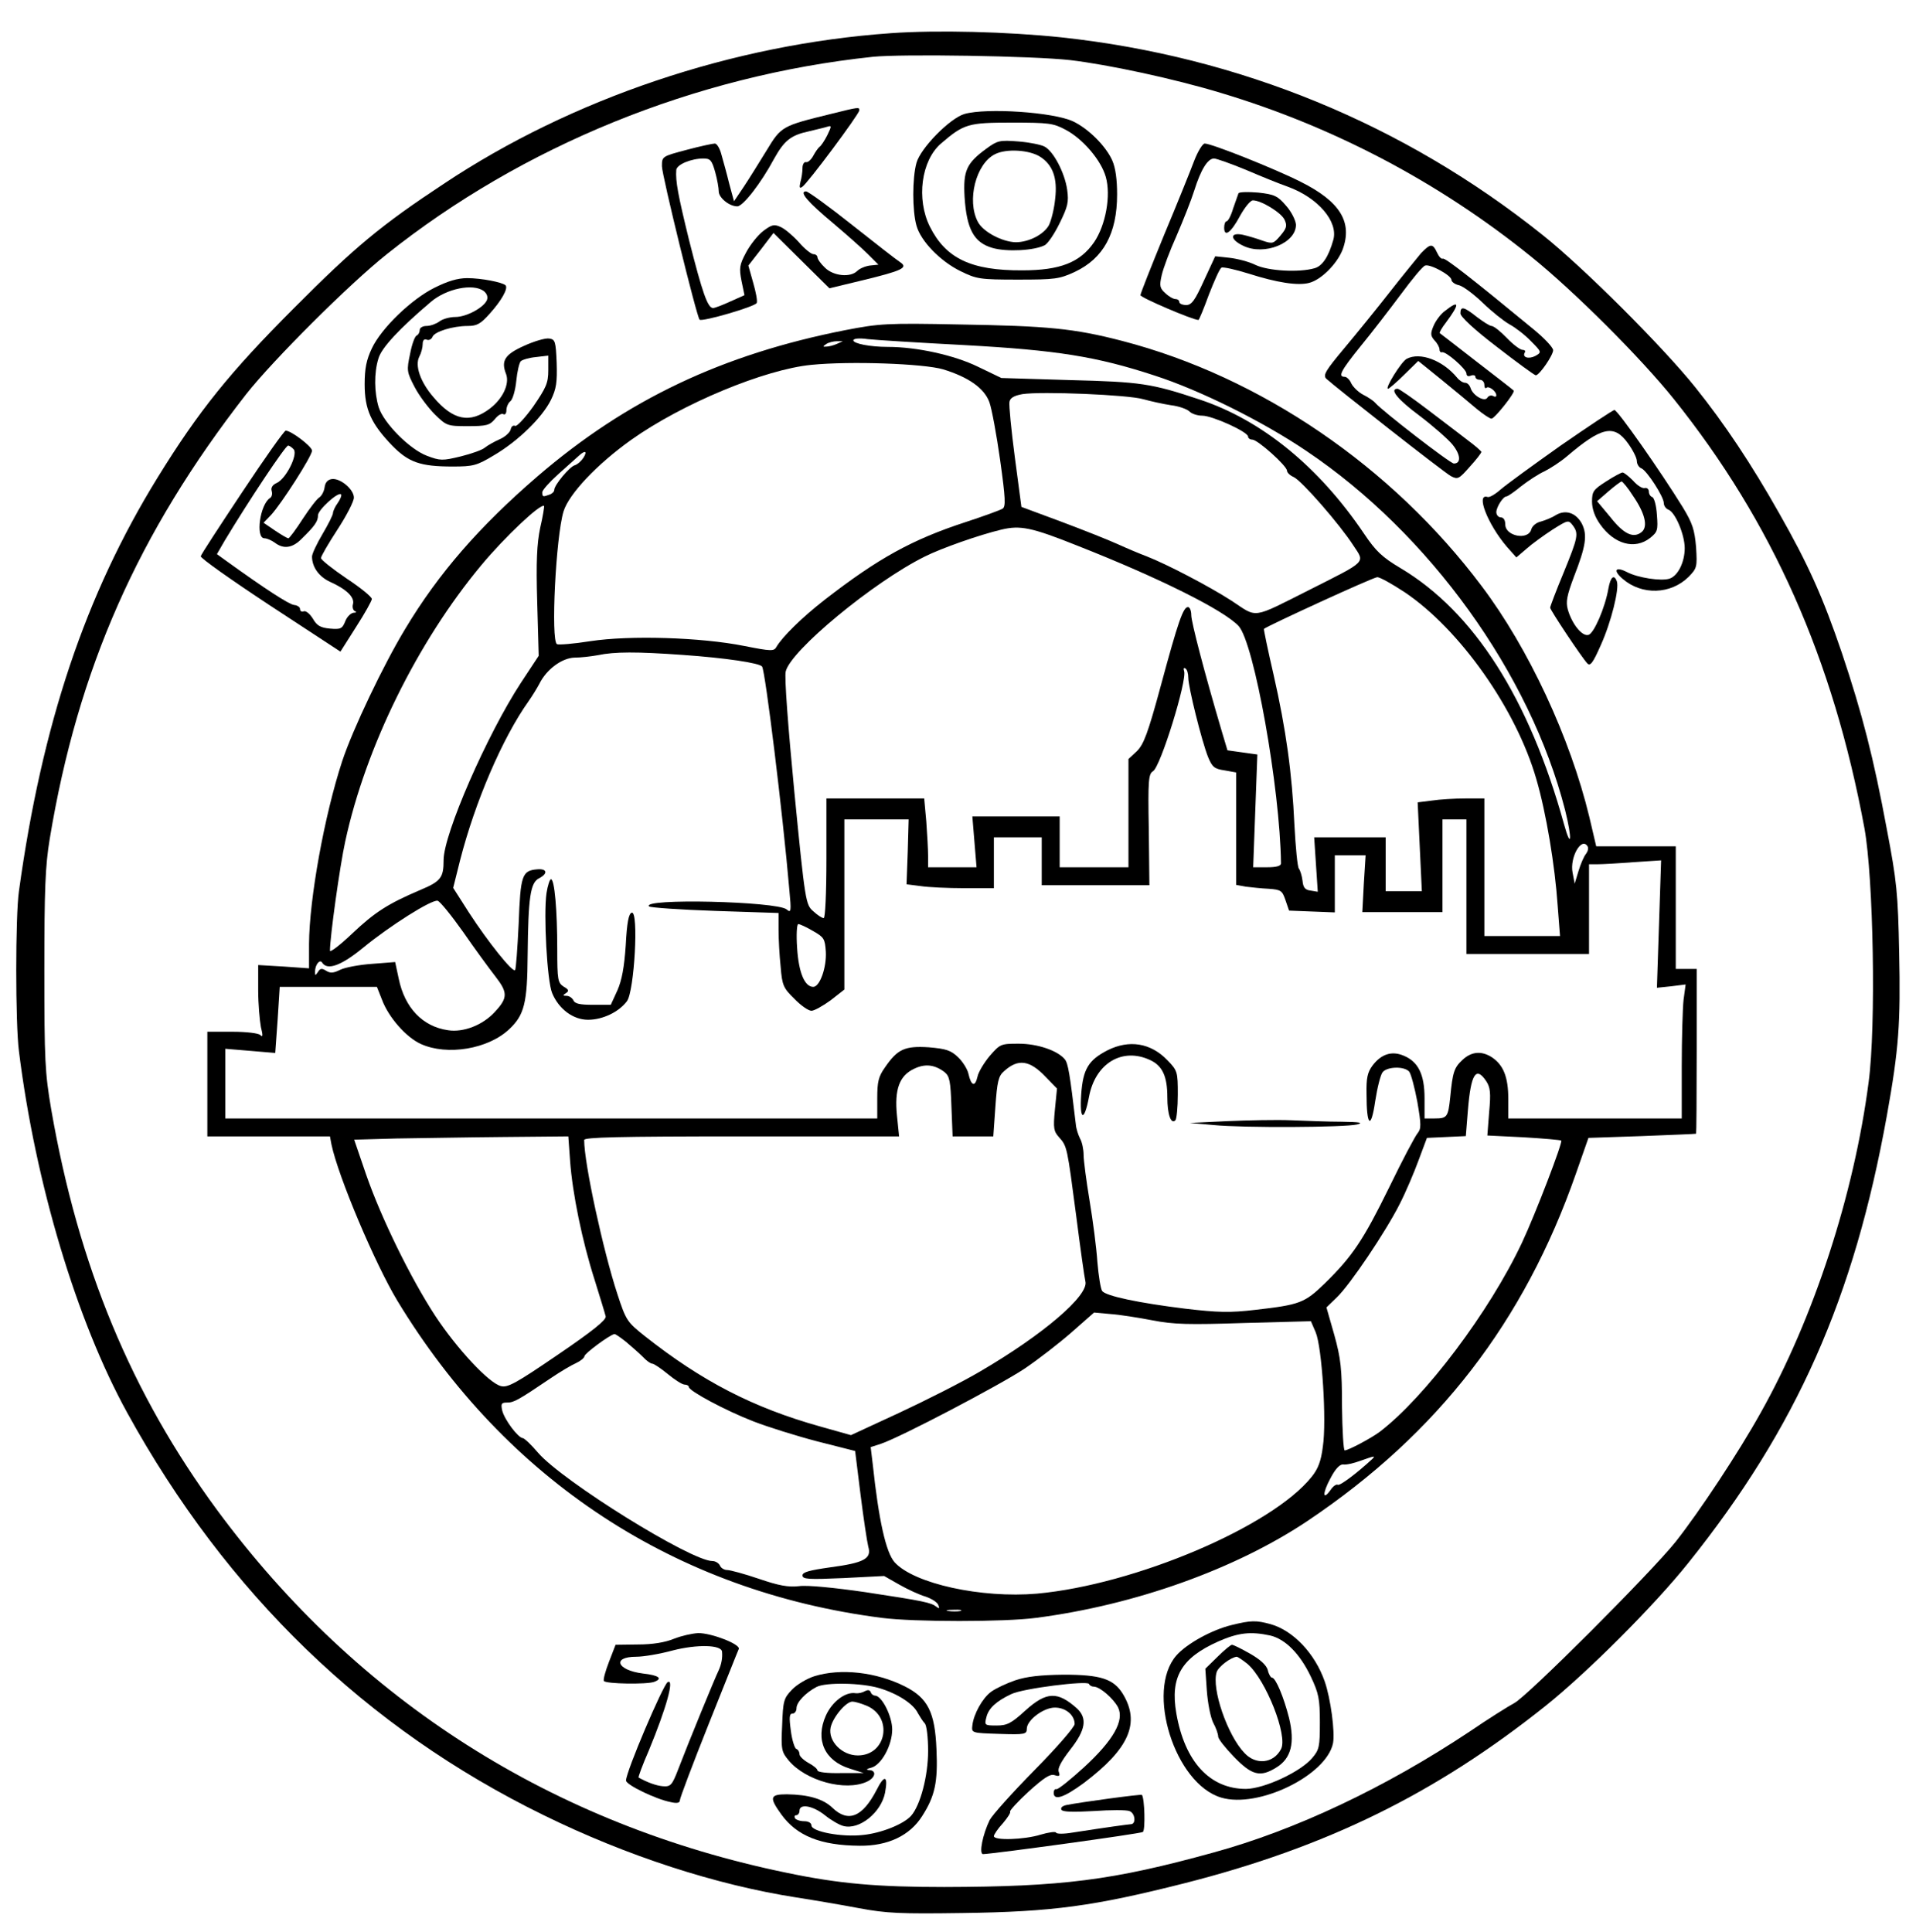
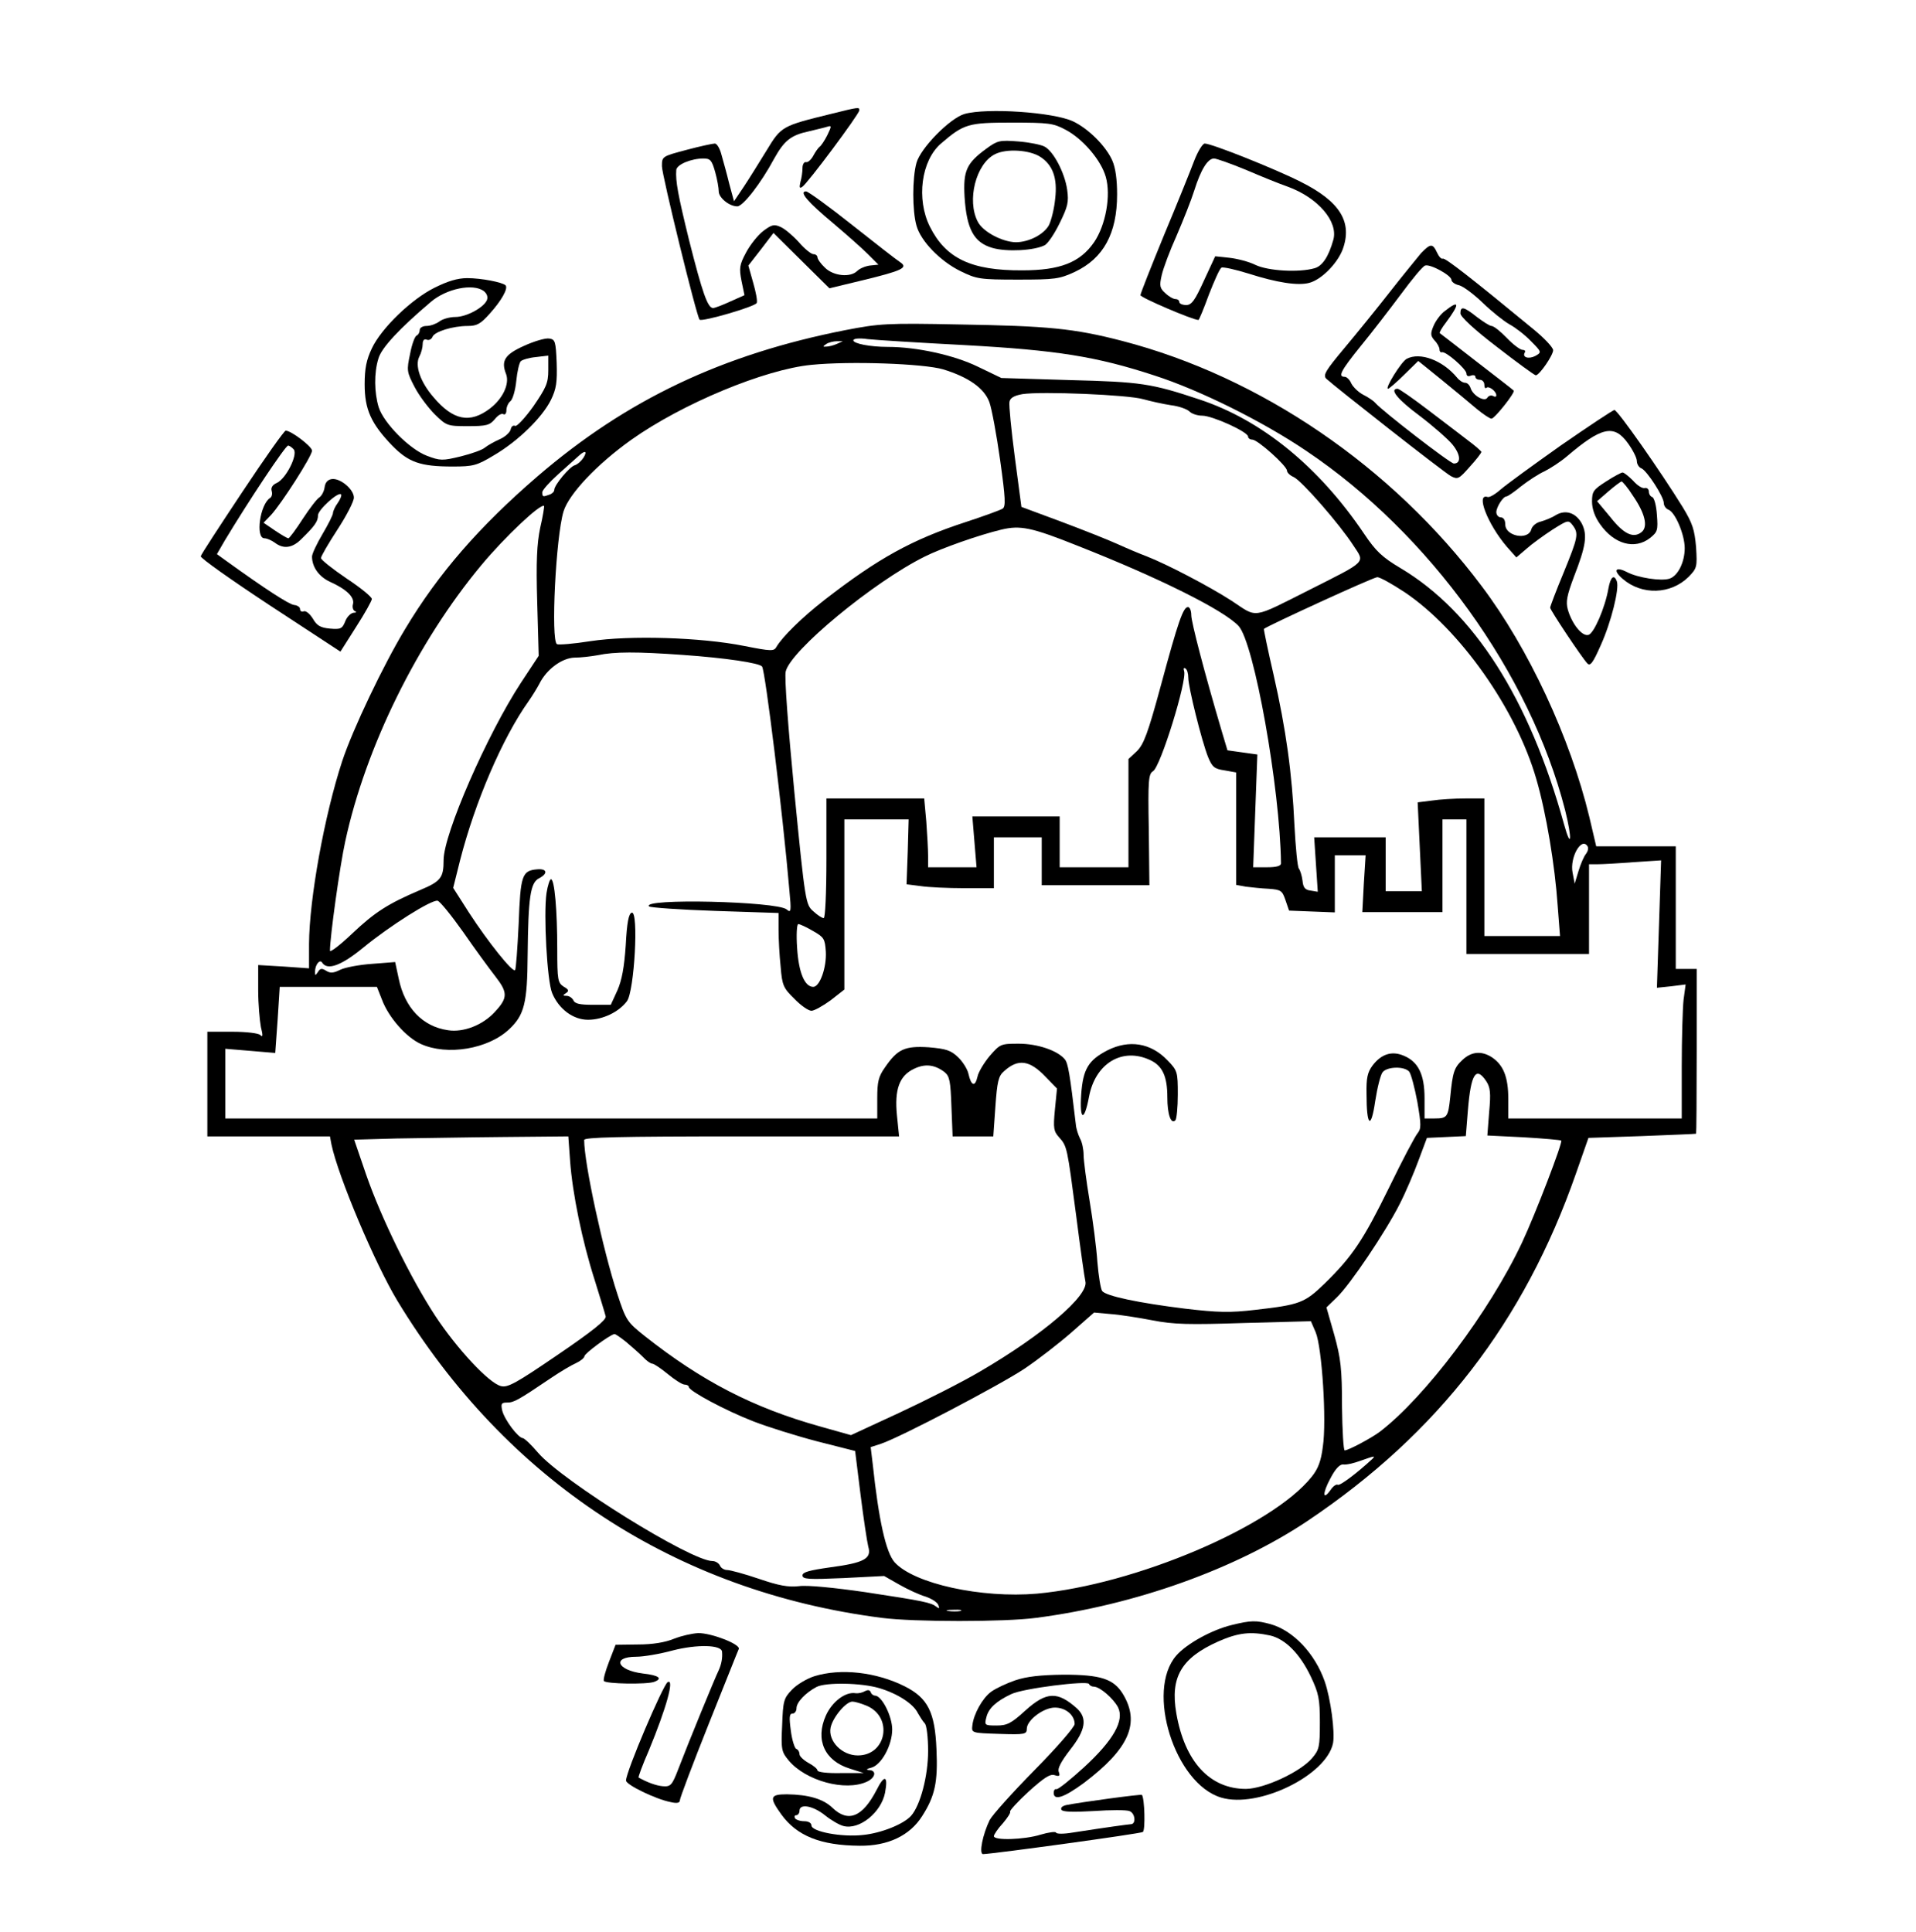
<svg xmlns="http://www.w3.org/2000/svg" version="1.0" width="480pt" height="484pt" viewBox="0 0 640 646" preserveAspectRatio="xMidYMid meet">
  <g transform="translate(0,646) scale(0.1,-0.1)" fill="#000000" stroke="none">
-     <path d="M2975 6349 c-527 -37 -1066 -218 -1495 -504 -209 -138 -297 -211 -500 -415 -214 -214 -319 -344 -457 -568 -241 -391 -386 -824 -463 -1382 -12 -83 -12 -443 0 -535 55 -442 193 -902 362 -1209 333 -605 800 -1056 1393 -1346 277 -136 576 -233 845 -275 58 -9 152 -25 210 -36 91 -17 137 -19 345 -16 302 4 439 23 740 99 477 121 842 300 1210 594 140 112 365 337 478 479 361 451 553 884 663 1495 40 223 46 307 41 545 -4 199 -8 238 -41 411 -45 242 -82 386 -151 592 -63 185 -112 295 -210 467 -92 163 -182 298 -279 419 -107 134 -374 401 -511 510 -464 371 -1015 597 -1609 661 -181 19 -416 25 -571 14z m600 -90 c127 -15 347 -62 505 -110 374 -112 728 -298 1035 -546 142 -114 367 -338 479 -478 329 -411 532 -868 637 -1435 30 -165 39 -661 14 -848 -49 -377 -184 -791 -361 -1106 -74 -133 -205 -331 -284 -431 -82 -103 -497 -518 -540 -540 -19 -10 -86 -52 -149 -95 -281 -187 -583 -330 -858 -405 -337 -93 -505 -114 -899 -115 -224 0 -351 11 -524 47 -785 161 -1436 575 -1907 1213 -287 390 -464 816 -555 1340 -21 123 -23 164 -23 465 0 272 3 349 18 440 94 568 295 1023 657 1487 89 113 342 366 470 468 454 362 1030 597 1625 660 97 10 535 3 660 -11z" />
    <path d="M2775 6079 c-163 -40 -166 -41 -215 -122 -24 -39 -58 -94 -76 -121 l-33 -49 -16 59 c-8 33 -20 76 -26 97 -5 20 -15 37 -22 37 -7 0 -49 -9 -94 -21 -83 -22 -83 -22 -83 -55 0 -29 116 -503 126 -513 8 -8 187 44 191 56 3 6 -3 37 -12 68 l-16 57 42 54 42 55 93 -92 94 -93 112 27 c132 32 152 42 125 60 -11 7 -83 63 -160 124 -78 62 -148 113 -155 113 -25 0 6 -36 90 -106 45 -38 98 -85 117 -104 l35 -35 -29 -3 c-15 -2 -34 -10 -42 -18 -23 -23 -80 -17 -108 11 -14 13 -25 29 -25 35 0 5 -6 10 -13 10 -8 0 -30 18 -49 40 -20 22 -47 45 -61 51 -22 10 -30 8 -59 -14 -18 -14 -44 -47 -57 -72 -22 -41 -23 -52 -15 -94 l10 -48 -47 -21 c-26 -12 -52 -22 -58 -22 -18 0 -36 52 -80 226 -37 151 -46 198 -43 236 2 18 50 38 91 38 23 0 28 -6 39 -45 7 -25 12 -54 12 -65 0 -21 35 -50 62 -50 19 0 79 77 123 159 34 61 56 79 117 92 24 6 51 12 60 15 16 5 16 3 1 -28 -9 -18 -21 -36 -26 -39 -5 -4 -14 -17 -21 -30 -7 -13 -18 -23 -24 -21 -7 1 -12 -8 -12 -20 0 -13 -3 -34 -7 -47 -4 -18 -3 -22 6 -16 17 10 191 244 191 256 0 11 1 12 -95 -12z" />
    <path d="M3222 6079 c-49 -14 -148 -115 -161 -164 -14 -51 -14 -159 0 -209 14 -52 80 -120 148 -153 53 -26 64 -28 191 -28 125 0 139 2 191 26 95 45 141 128 141 259 0 48 -5 88 -16 113 -21 48 -80 107 -131 131 -65 31 -289 46 -363 25z m338 -53 c57 -30 118 -101 134 -157 18 -62 0 -162 -39 -219 -47 -68 -114 -94 -240 -94 -171 -1 -256 40 -309 146 -46 92 -29 221 37 278 77 66 91 70 237 70 124 0 139 -2 180 -24z" />
    <path d="M3295 5963 c-67 -49 -78 -74 -73 -162 7 -107 31 -152 93 -170 48 -14 140 -9 175 9 11 6 33 39 50 74 27 55 31 70 25 112 -8 56 -46 129 -76 144 -11 6 -50 14 -87 17 -63 5 -70 3 -107 -24z m181 -28 c41 -27 57 -71 49 -139 -3 -33 -13 -73 -21 -89 -17 -31 -67 -57 -111 -57 -45 1 -110 35 -127 69 -37 71 -6 193 57 225 38 20 117 15 153 -9z" />
    <path d="M3990 5923 c-12 -32 -57 -144 -101 -249 -43 -105 -79 -196 -79 -201 0 -8 175 -83 194 -83 2 0 18 38 35 85 18 46 36 87 42 90 5 3 46 -6 91 -20 94 -30 164 -41 202 -31 40 10 93 63 112 111 34 92 -8 161 -140 227 -87 44 -298 128 -321 128 -7 0 -23 -26 -35 -57z m173 -31 c51 -22 113 -47 139 -56 102 -37 170 -117 153 -178 -16 -57 -37 -88 -63 -95 -52 -15 -155 -9 -197 11 -22 11 -61 21 -88 24 l-47 5 -38 -82 c-30 -66 -41 -81 -59 -81 -13 0 -23 5 -23 10 0 6 -6 10 -13 10 -7 0 -23 9 -34 20 -18 16 -20 24 -12 59 5 23 27 82 50 133 22 51 49 119 59 151 22 70 45 107 66 107 8 0 56 -17 107 -38z" />
-     <path d="M4138 5814 c-2 -5 -10 -28 -18 -51 -7 -24 -17 -43 -22 -43 -4 0 -8 -9 -8 -21 0 -34 23 -17 53 39 16 29 35 52 43 52 28 0 95 -41 106 -65 9 -20 7 -28 -14 -53 -23 -27 -26 -28 -59 -17 -19 7 -49 16 -67 20 -44 9 -43 -16 2 -37 70 -34 177 9 176 71 -1 14 -15 43 -33 63 -28 33 -39 38 -93 44 -34 3 -63 2 -66 -2z" />
    <path d="M4748 5613 c-13 -16 -60 -73 -103 -128 -43 -55 -112 -140 -153 -189 -62 -74 -72 -90 -61 -102 29 -27 393 -313 417 -326 23 -12 27 -10 63 31 22 24 39 46 39 50 -1 3 -20 20 -43 37 -23 18 -84 64 -135 103 -51 39 -97 71 -102 71 -29 0 0 -36 73 -90 45 -34 95 -78 110 -96 28 -34 30 -64 5 -64 -12 0 -240 176 -263 203 -6 7 -24 19 -40 27 -17 9 -34 26 -40 38 -5 12 -15 22 -22 22 -23 0 -14 19 53 102 37 45 97 123 135 174 37 50 73 94 81 96 17 6 88 -33 88 -48 0 -6 11 -15 26 -18 14 -4 49 -30 79 -59 30 -29 69 -60 88 -71 19 -10 52 -35 72 -56 37 -37 37 -38 16 -50 -23 -12 -45 -5 -36 11 4 5 0 9 -7 9 -8 0 -32 18 -53 40 -21 22 -44 40 -51 40 -6 0 -28 14 -49 30 -44 35 -55 37 -55 12 0 -11 46 -54 122 -112 67 -52 126 -95 130 -95 12 0 58 67 58 84 0 9 -30 41 -67 71 -205 169 -296 240 -302 235 -5 -2 -13 7 -19 20 -15 32 -22 31 -54 -2z" />
    <path d="M1450 5498 c-77 -38 -178 -135 -210 -203 -18 -38 -24 -67 -24 -120 0 -84 21 -131 92 -205 55 -56 94 -70 202 -70 69 0 81 3 139 38 80 47 161 126 190 185 18 37 21 59 19 124 -3 72 -5 78 -25 81 -13 2 -50 -9 -83 -24 -65 -29 -79 -50 -61 -95 12 -33 -11 -82 -54 -115 -67 -51 -123 -40 -189 38 -44 51 -63 106 -47 136 6 11 11 30 11 41 0 13 5 19 14 15 7 -3 16 2 19 10 7 17 67 36 118 36 30 0 43 7 73 41 39 43 63 85 53 95 -10 10 -81 24 -128 24 -32 0 -65 -10 -109 -32z m164 -11 c10 -8 15 -19 11 -30 -10 -25 -68 -57 -106 -57 -19 0 -43 -7 -53 -15 -11 -8 -30 -15 -43 -15 -13 0 -23 -6 -23 -14 0 -8 -5 -16 -10 -18 -6 -2 -16 -29 -22 -61 -12 -56 -11 -61 15 -111 15 -29 46 -70 68 -92 39 -38 42 -39 110 -39 62 0 73 3 90 23 10 13 23 21 29 17 5 -3 10 2 10 13 0 11 6 25 14 31 7 6 16 36 19 67 3 31 10 61 15 66 5 5 28 12 51 14 l41 5 0 -49 c0 -43 -7 -58 -50 -121 -28 -39 -56 -69 -61 -65 -6 3 -13 -2 -15 -13 -3 -10 -20 -25 -37 -32 -18 -8 -39 -20 -48 -27 -8 -8 -45 -21 -81 -30 -62 -15 -69 -15 -114 2 -58 22 -144 109 -161 162 -15 49 -16 115 -1 163 10 36 71 101 176 190 52 44 140 62 176 36z" />
    <path d="M4828 5420 c-14 -10 -31 -33 -38 -50 -11 -26 -10 -33 4 -49 9 -9 16 -23 16 -29 0 -7 3 -11 8 -10 12 5 82 -56 82 -71 0 -8 6 -11 15 -7 8 3 15 1 15 -4 0 -6 7 -10 15 -10 8 0 15 -7 15 -17 0 -9 3 -13 7 -10 7 8 33 -11 33 -25 0 -5 -5 -6 -11 -2 -6 3 -15 1 -19 -6 -9 -15 -48 7 -56 32 -3 10 -11 18 -18 18 -8 0 -20 8 -27 17 -48 58 -124 87 -169 63 -18 -10 -74 -100 -62 -100 3 0 28 21 54 47 l47 46 78 -63 c43 -35 96 -79 117 -97 22 -18 44 -33 50 -33 11 1 81 89 74 94 -1 2 -57 45 -123 96 -66 51 -122 95 -124 96 -2 2 7 18 21 36 47 63 45 77 -4 38z" />
    <path d="M2823 5356 c-411 -81 -730 -232 -1028 -488 -195 -168 -332 -325 -444 -512 -72 -119 -175 -335 -210 -441 -60 -183 -110 -461 -111 -611 l0 -82 -85 6 -85 5 0 -84 c0 -46 5 -101 9 -123 7 -28 7 -36 -2 -27 -6 6 -46 11 -94 11 l-83 0 0 -175 0 -175 205 0 205 0 5 -27 c23 -109 146 -399 220 -522 364 -601 931 -973 1620 -1061 107 -14 412 -14 516 0 332 43 669 164 909 325 435 292 723 665 896 1160 l42 120 178 6 c99 4 180 7 182 8 1 0 2 125 2 276 l0 275 -35 0 -35 0 0 205 0 205 -133 0 -133 0 -23 98 c-64 265 -203 564 -360 772 -300 400 -740 700 -1202 820 -162 42 -249 50 -544 55 -244 5 -268 3 -382 -19z m399 -50 c309 -17 441 -38 636 -102 149 -48 361 -153 507 -252 411 -276 748 -744 865 -1201 24 -96 21 -136 -4 -46 -116 419 -301 709 -546 855 -62 37 -83 57 -122 115 -151 224 -342 380 -550 449 -162 54 -197 59 -433 65 l-230 7 -79 38 c-78 38 -203 66 -301 66 -59 0 -115 11 -115 22 0 6 20 8 48 4 26 -3 172 -12 324 -20z m-427 4 c-11 -5 -27 -9 -35 -9 -13 -1 -13 0 0 9 8 5 24 9 35 9 l20 0 -20 -9z m355 -85 c85 -26 138 -63 155 -110 8 -22 24 -109 36 -194 18 -129 19 -155 8 -162 -8 -5 -63 -25 -124 -45 -178 -58 -292 -121 -470 -259 -77 -60 -142 -124 -162 -158 -8 -15 -17 -15 -108 3 -145 29 -383 36 -514 16 -57 -9 -107 -13 -112 -10 -21 12 -4 358 22 444 18 58 111 157 226 239 170 121 447 236 603 251 131 13 375 4 440 -15z m670 -100 c25 -7 66 -16 92 -20 26 -3 54 -13 62 -21 8 -8 27 -14 43 -14 33 0 153 -54 153 -70 0 -5 6 -10 14 -10 18 0 116 -88 116 -104 0 -6 10 -16 22 -21 27 -12 155 -159 200 -229 39 -59 48 -50 -146 -148 -197 -99 -173 -95 -261 -37 -76 49 -218 123 -285 149 -19 7 -62 25 -95 40 -33 15 -119 49 -191 76 l-132 49 -22 166 c-12 91 -20 174 -18 185 2 13 15 21 43 26 63 10 355 -2 405 -17z m-1872 -195 c-7 -11 -20 -23 -30 -26 -17 -5 -68 -66 -68 -82 0 -6 -7 -13 -16 -16 -22 -8 -24 -8 -24 8 0 7 24 34 53 60 28 25 59 53 67 60 22 21 32 19 18 -4z m-145 -235 c-11 -53 -14 -112 -10 -249 l5 -179 -60 -91 c-113 -173 -258 -505 -258 -592 0 -59 -9 -71 -78 -100 -108 -46 -152 -74 -229 -147 -40 -38 -73 -63 -73 -56 0 46 33 283 51 365 68 315 241 667 455 924 79 95 199 208 210 198 1 -2 -4 -35 -13 -73z m1797 -60 c274 -108 488 -215 538 -268 52 -55 139 -543 142 -794 0 -9 -16 -13 -46 -13 l-47 0 7 189 7 188 -50 7 -50 7 -20 67 c-57 193 -101 362 -101 385 0 15 -5 27 -11 27 -16 0 -33 -49 -90 -260 -44 -163 -58 -199 -81 -222 l-28 -26 0 -181 0 -181 -115 0 -115 0 0 85 0 85 -146 0 -146 0 7 -85 7 -85 -81 0 -81 0 0 38 c0 22 -3 73 -6 115 l-7 77 -163 0 -164 0 0 -200 c0 -119 -4 -200 -9 -200 -6 0 -21 10 -35 23 -25 22 -27 29 -63 397 -21 218 -34 388 -29 405 17 70 292 298 465 384 56 28 181 72 256 90 63 15 100 8 255 -54z m1093 -155 c185 -124 374 -392 441 -626 33 -113 62 -289 71 -421 l8 -103 -127 0 -126 0 0 230 0 230 -64 0 c-35 0 -85 -3 -111 -7 l-48 -6 7 -149 7 -148 -60 0 -61 0 0 90 0 90 -119 0 -120 0 6 -91 6 -91 -24 4 c-18 2 -25 10 -27 33 -2 17 -8 35 -12 40 -5 6 -11 71 -15 145 -8 175 -28 320 -70 505 -19 82 -33 150 -32 152 11 10 366 173 379 173 9 0 50 -23 91 -50z m-2413 -210 c142 -10 257 -27 265 -39 11 -18 69 -490 91 -746 7 -73 6 -79 -9 -66 -33 27 -488 38 -460 10 4 -4 104 -11 221 -15 l212 -7 0 -56 c0 -31 3 -87 7 -124 5 -62 9 -71 46 -107 21 -22 47 -40 57 -40 9 0 38 16 64 35 l46 36 0 284 0 285 108 0 107 0 -3 -108 -4 -109 47 -6 c26 -4 92 -7 146 -7 l99 0 0 85 0 85 80 0 80 0 0 -80 0 -80 180 0 180 0 -2 186 c-3 164 -1 186 14 195 25 14 115 305 104 335 -3 9 -1 12 4 9 6 -3 10 -17 10 -31 0 -32 45 -212 66 -265 14 -34 21 -40 55 -45 l39 -7 0 -188 0 -188 33 -6 c17 -2 52 -6 76 -7 41 -3 45 -6 56 -38 l12 -35 76 -3 77 -3 0 96 0 95 51 0 52 0 -6 -95 -5 -95 134 0 134 0 0 155 0 155 40 0 40 0 0 -225 0 -225 205 0 205 0 0 150 0 150 28 0 c16 0 70 3 121 7 l92 6 -7 -213 -7 -213 48 5 48 6 -7 -52 c-3 -28 -6 -129 -6 -223 l0 -173 -290 0 -290 0 0 65 c0 73 -16 113 -54 139 -35 23 -69 20 -99 -8 -28 -26 -33 -41 -41 -124 -7 -67 -10 -72 -52 -72 l-34 0 0 68 c0 79 -21 122 -70 142 -40 17 -75 5 -104 -33 -17 -23 -21 -42 -20 -95 0 -109 15 -121 29 -24 7 45 18 89 25 97 16 19 74 20 89 1 6 -8 18 -53 27 -101 13 -76 13 -89 1 -104 -8 -9 -51 -90 -95 -181 -87 -177 -123 -231 -216 -322 -67 -65 -83 -71 -232 -88 -85 -10 -124 -9 -235 4 -154 19 -264 42 -277 59 -5 7 -12 50 -16 97 -3 47 -15 139 -26 205 -11 66 -20 135 -20 153 0 18 -5 43 -12 55 -6 12 -13 33 -14 47 -20 170 -26 205 -37 218 -24 29 -91 52 -154 52 -60 0 -62 -1 -97 -41 -19 -23 -38 -54 -41 -70 -8 -35 -21 -30 -30 10 -3 15 -19 41 -35 56 -24 23 -40 28 -98 33 -80 5 -104 -6 -146 -67 -22 -31 -26 -48 -26 -104 l0 -67 -1090 0 -1090 0 0 116 0 117 84 -7 83 -7 8 111 7 110 162 0 163 0 17 -43 c22 -59 81 -126 130 -148 88 -40 226 -17 296 50 50 47 60 88 61 246 2 195 9 243 38 258 31 16 27 33 -6 30 -51 -4 -56 -20 -62 -182 -4 -82 -9 -152 -12 -155 -8 -9 -91 95 -154 192 l-53 83 23 92 c50 195 141 408 229 532 12 17 28 43 36 58 24 49 76 87 118 88 20 0 55 4 77 8 57 12 130 12 285 1z m3025 -640 c4 -6 1 -17 -5 -25 -7 -8 -18 -34 -25 -57 l-13 -43 -7 37 c-10 51 30 121 50 88z m-3760 -286 c38 -55 87 -122 108 -149 42 -54 42 -72 -2 -119 -40 -44 -105 -69 -156 -61 -85 12 -145 75 -165 172 l-12 56 -77 -6 c-43 -3 -91 -12 -107 -20 -22 -11 -33 -12 -47 -3 -14 9 -20 8 -27 -4 -9 -13 -10 -13 -10 0 0 24 16 44 24 31 17 -27 64 -10 137 50 89 73 228 161 249 157 8 -2 46 -49 85 -104z m1170 3 c37 -21 40 -26 43 -69 3 -53 -20 -118 -42 -118 -29 0 -49 49 -54 131 -3 43 -1 79 4 79 5 0 27 -10 49 -23z m778 -488 l38 -39 -7 -71 c-6 -62 -4 -72 14 -92 27 -30 27 -33 57 -261 14 -110 28 -209 31 -221 12 -47 -143 -179 -352 -301 -61 -36 -184 -98 -272 -139 l-160 -74 -103 29 c-225 63 -396 152 -586 302 -59 47 -63 52 -92 141 -47 143 -111 436 -111 515 0 9 112 12 526 12 l527 0 -7 69 c-9 88 8 134 57 157 37 18 69 14 102 -11 17 -14 20 -30 23 -115 l4 -100 68 0 68 0 7 99 c6 84 10 103 29 119 47 43 86 37 139 -19z m1473 -14 c14 -21 16 -40 10 -104 l-6 -78 122 -6 c67 -4 123 -9 125 -11 6 -5 -86 -245 -131 -341 -108 -230 -324 -517 -476 -633 -28 -21 -105 -62 -117 -62 -4 0 -8 66 -9 148 0 125 -4 160 -26 239 l-26 91 35 34 c44 42 163 219 210 312 20 39 48 105 63 146 l28 75 65 3 65 3 7 87 c10 121 27 148 61 97z m-3063 -268 c8 -108 40 -266 82 -397 18 -58 35 -113 37 -122 2 -12 -44 -49 -160 -128 -139 -95 -168 -111 -190 -105 -40 9 -149 127 -220 235 -83 127 -181 328 -231 472 l-40 117 142 4 c78 1 239 4 358 5 l216 2 6 -83z m1947 -532 c71 -14 122 -15 307 -9 l223 6 16 -37 c21 -50 37 -296 24 -382 -6 -49 -16 -75 -38 -102 -133 -166 -590 -360 -918 -390 -185 -16 -411 33 -476 105 -29 33 -53 140 -73 327 l-7 58 34 11 c64 21 399 197 480 251 46 31 117 86 158 122 l75 66 55 -5 c30 -2 93 -12 140 -21z m-1760 -72 c19 -16 44 -38 56 -50 12 -13 26 -23 32 -23 5 0 29 -16 52 -35 23 -19 48 -35 56 -35 8 0 14 -4 14 -8 0 -13 123 -79 216 -115 49 -19 145 -49 214 -67 l126 -32 18 -145 c10 -80 22 -159 26 -175 12 -40 -14 -54 -127 -69 -70 -10 -93 -16 -93 -27 0 -13 20 -14 136 -9 l137 7 51 -29 c28 -16 67 -34 88 -40 20 -7 39 -19 42 -28 5 -12 3 -13 -6 -6 -18 14 -40 19 -238 49 -104 15 -194 24 -222 20 -36 -4 -68 2 -135 25 -47 16 -95 29 -105 29 -10 0 -21 7 -24 15 -4 8 -15 15 -25 15 -72 0 -501 267 -583 362 -22 26 -45 48 -51 49 -16 1 -61 61 -69 92 -5 23 -3 27 16 27 23 0 36 7 147 82 31 21 68 43 84 50 15 7 27 17 28 23 0 9 84 71 100 74 3 1 20 -11 39 -26z m2495 -392 c-52 -48 -108 -90 -115 -86 -5 3 -16 -5 -24 -17 -27 -38 -28 -12 -1 38 17 33 32 48 43 47 9 -2 35 4 57 12 48 17 52 18 40 6z m-1377 -508 c-10 -2 -28 -2 -40 0 -13 2 -5 4 17 4 22 1 32 -1 23 -4z" />
    <path d="M1824 3473 c-10 -71 2 -294 19 -334 22 -53 70 -89 120 -89 49 0 103 26 130 62 25 33 40 304 16 296 -10 -3 -16 -32 -20 -109 -5 -74 -13 -117 -28 -151 l-22 -48 -60 0 c-44 0 -61 4 -65 15 -4 8 -14 15 -23 15 -13 0 -13 2 -2 9 11 7 10 12 -8 22 -19 13 -21 22 -21 125 0 129 -9 234 -21 234 -4 0 -11 -21 -15 -47z" />
    <path d="M3700 2948 c-64 -33 -82 -63 -88 -147 -6 -88 10 -94 26 -9 21 113 112 167 205 123 41 -19 57 -55 57 -124 0 -57 12 -92 27 -77 4 4 8 43 8 86 0 76 -1 80 -35 115 -56 58 -128 69 -200 33z" />
-     <path d="M4100 2711 l-125 -6 79 -7 c100 -10 441 -8 481 2 22 6 8 8 -51 9 -44 0 -121 3 -170 5 -49 2 -145 0 -214 -3z" />
    <path d="M5215 4970 c-93 -66 -184 -132 -202 -148 -17 -15 -36 -26 -42 -24 -41 14 0 -91 64 -166 l32 -36 34 29 c19 17 58 45 87 64 51 32 53 33 67 15 21 -28 19 -39 -30 -159 -25 -60 -45 -113 -45 -117 0 -8 106 -167 124 -186 10 -11 19 1 45 60 35 77 63 190 54 214 -9 25 -21 15 -28 -23 -11 -65 -49 -152 -67 -156 -21 -6 -55 36 -69 85 -7 26 -3 46 20 108 41 105 46 141 27 179 -20 37 -55 48 -88 28 -12 -8 -35 -17 -49 -21 -15 -3 -29 -15 -32 -26 -10 -38 -87 -23 -87 16 0 15 -6 24 -15 24 -8 0 -15 8 -15 18 1 18 23 52 34 52 4 0 26 15 49 34 23 18 58 41 78 50 20 10 54 32 75 50 116 99 158 108 204 44 16 -22 30 -49 30 -60 0 -10 7 -21 15 -24 18 -7 75 -95 75 -116 0 -9 7 -19 15 -22 23 -8 55 -84 55 -129 0 -47 -23 -93 -51 -102 -28 -9 -106 3 -142 22 -39 20 -48 6 -14 -23 64 -55 160 -52 220 7 28 29 29 33 25 99 -5 59 -12 80 -44 133 -74 120 -219 327 -229 326 -5 0 -86 -54 -180 -119z" />
    <path d="M807 4815 c-75 -113 -138 -209 -139 -215 -2 -6 103 -80 232 -165 l235 -154 52 82 c29 45 53 88 53 94 0 7 -38 38 -85 69 -47 32 -85 62 -85 68 0 6 25 49 55 95 30 46 55 94 55 107 0 28 -46 66 -74 62 -14 -2 -22 -12 -24 -28 -2 -14 -10 -28 -17 -33 -8 -4 -33 -37 -56 -72 -23 -36 -45 -65 -48 -65 -4 0 -24 12 -45 26 l-38 26 25 26 c35 38 137 197 137 215 0 14 -70 67 -88 67 -5 0 -70 -92 -145 -205z m172 142 c14 -18 -26 -98 -57 -112 -14 -6 -20 -16 -17 -26 3 -10 1 -20 -5 -24 -34 -21 -50 -135 -19 -135 8 0 24 -7 35 -15 29 -22 59 -18 90 14 44 43 54 58 54 78 0 18 67 79 77 70 3 -3 -2 -16 -11 -29 -9 -12 -16 -28 -16 -34 0 -6 -16 -38 -35 -70 -19 -32 -35 -66 -35 -75 0 -35 23 -67 59 -84 56 -25 84 -52 78 -75 -3 -10 0 -21 7 -24 6 -2 4 -5 -5 -5 -9 -1 -22 -13 -28 -29 -10 -25 -16 -27 -51 -24 -32 3 -44 10 -57 33 -10 16 -23 27 -30 25 -7 -3 -13 0 -13 7 0 7 -9 13 -20 14 -17 2 -96 53 -229 149 l-29 21 26 45 c80 133 203 318 212 318 4 0 13 -6 19 -13z" />
    <path d="M5367 4850 c-42 -27 -47 -33 -47 -67 0 -24 9 -51 27 -76 47 -67 116 -86 167 -46 25 20 27 26 23 77 -2 31 -9 58 -16 60 -6 2 -11 10 -11 18 0 8 -6 14 -14 12 -8 -2 -25 9 -39 25 -15 15 -30 27 -35 27 -4 0 -29 -13 -55 -30z m90 -48 c40 -58 51 -103 29 -121 -27 -22 -59 -8 -104 49 l-45 54 38 33 c21 18 41 33 44 33 3 0 21 -21 38 -48z" />
    <path d="M4115 1026 c-66 -16 -150 -62 -185 -102 -103 -118 -5 -429 150 -475 124 -37 352 74 374 182 7 37 -8 150 -28 207 -33 94 -106 170 -181 191 -48 13 -65 13 -130 -3z m129 -35 c51 -12 100 -62 136 -138 26 -55 30 -74 30 -152 0 -82 -2 -92 -26 -120 -39 -46 -159 -102 -221 -103 -121 0 -205 91 -233 253 -21 121 17 185 140 240 68 30 109 34 174 20z" />
-     <path d="M4068 920 l-41 -40 5 -73 c3 -41 12 -88 21 -107 10 -18 17 -39 17 -47 0 -8 24 -38 53 -68 60 -62 88 -69 142 -35 49 30 62 82 42 165 -18 71 -45 135 -57 135 -4 0 -11 11 -14 25 -4 16 -24 35 -59 55 -28 16 -56 30 -61 30 -4 0 -26 -18 -48 -40z m100 -24 c61 -52 136 -241 112 -285 -25 -48 -84 -54 -122 -13 -57 59 -111 216 -93 271 6 18 47 49 67 51 3 0 20 -11 36 -24z" />
    <path d="M2250 980 c-29 -12 -71 -19 -120 -19 l-75 -1 -22 -57 c-12 -31 -20 -60 -17 -64 6 -10 144 -12 168 -3 30 11 16 22 -38 28 -87 11 -104 56 -22 56 24 0 78 9 122 21 82 21 163 19 165 -4 2 -21 -2 -42 -11 -62 -12 -24 -103 -246 -135 -330 -21 -55 -26 -60 -52 -58 -23 2 -52 13 -81 29 -2 1 13 42 34 90 59 143 87 243 63 229 -16 -11 -139 -299 -139 -329 0 -14 98 -62 149 -72 21 -5 31 -3 31 6 0 7 43 121 96 254 53 132 98 246 101 252 6 16 -93 54 -136 53 -20 -1 -56 -9 -81 -19z" />
    <path d="M2720 855 c-25 -8 -59 -28 -75 -45 -28 -29 -30 -38 -33 -119 -4 -82 -2 -89 22 -118 57 -68 189 -104 261 -71 29 13 34 38 8 39 -12 1 -9 4 7 8 34 9 70 75 70 128 0 43 -34 112 -57 113 -6 0 -13 5 -15 12 -3 7 -9 8 -19 3 -8 -5 -22 -8 -31 -7 -34 6 -79 -28 -100 -75 -36 -81 -4 -151 80 -177 l47 -15 -77 0 c-45 -1 -78 3 -78 9 0 5 -13 16 -30 25 -16 9 -30 22 -30 29 0 8 -5 16 -11 18 -5 2 -14 29 -18 61 -6 45 -5 57 6 57 7 0 13 8 13 18 0 20 31 52 67 71 31 16 150 14 210 -4 60 -18 114 -52 129 -84 7 -12 17 -28 23 -34 6 -6 11 -46 11 -92 0 -84 -26 -182 -57 -217 -25 -28 -100 -58 -161 -64 -70 -8 -172 11 -172 32 0 8 -10 14 -24 14 -14 0 -28 5 -31 10 -3 6 -1 10 4 10 6 0 11 7 11 15 0 25 45 17 85 -15 21 -17 49 -33 62 -36 53 -14 126 45 139 111 11 58 -2 62 -28 10 -47 -91 -95 -111 -148 -60 -31 30 -81 44 -152 45 -57 0 -60 -10 -19 -67 52 -72 131 -104 262 -105 95 -1 168 34 209 99 43 67 53 114 48 223 -5 125 -29 172 -106 211 -96 48 -214 61 -302 34z m175 -99 c89 -38 66 -166 -30 -166 -53 0 -100 48 -91 93 7 34 51 87 73 87 8 0 29 -6 48 -14z" />
    <path d="M3391 841 c-29 -10 -65 -27 -80 -38 -29 -21 -59 -75 -63 -113 -3 -25 -2 -25 90 -28 86 -3 92 -1 92 17 0 29 56 71 94 71 36 0 66 -25 66 -55 0 -10 -60 -79 -134 -154 -74 -75 -141 -150 -150 -167 -23 -47 -37 -114 -22 -114 35 1 525 68 534 74 9 5 6 113 -3 124 -3 3 -203 -24 -253 -34 -13 -3 -20 -9 -16 -16 5 -7 38 -8 108 -4 56 4 109 4 119 0 20 -7 23 -44 5 -44 -12 -1 -72 -9 -195 -28 -29 -5 -54 -5 -55 0 -2 4 -25 1 -52 -7 -55 -17 -156 -20 -156 -5 0 5 13 25 30 43 16 19 27 36 24 39 -2 3 25 33 62 67 51 46 72 60 87 55 16 -5 19 -3 14 11 -5 11 8 35 38 74 52 66 58 105 23 138 -65 58 -102 57 -173 -7 -47 -43 -61 -50 -96 -50 -40 0 -41 1 -34 28 7 29 32 53 83 77 38 19 255 46 260 34 2 -5 9 -9 16 -9 20 0 65 -39 81 -69 22 -44 -15 -110 -114 -201 -45 -41 -86 -74 -92 -73 -5 2 -9 -4 -9 -12 0 -28 36 -15 101 33 152 115 189 201 130 298 -31 50 -74 64 -198 64 -78 -1 -123 -6 -162 -19z" />
  </g>
</svg>